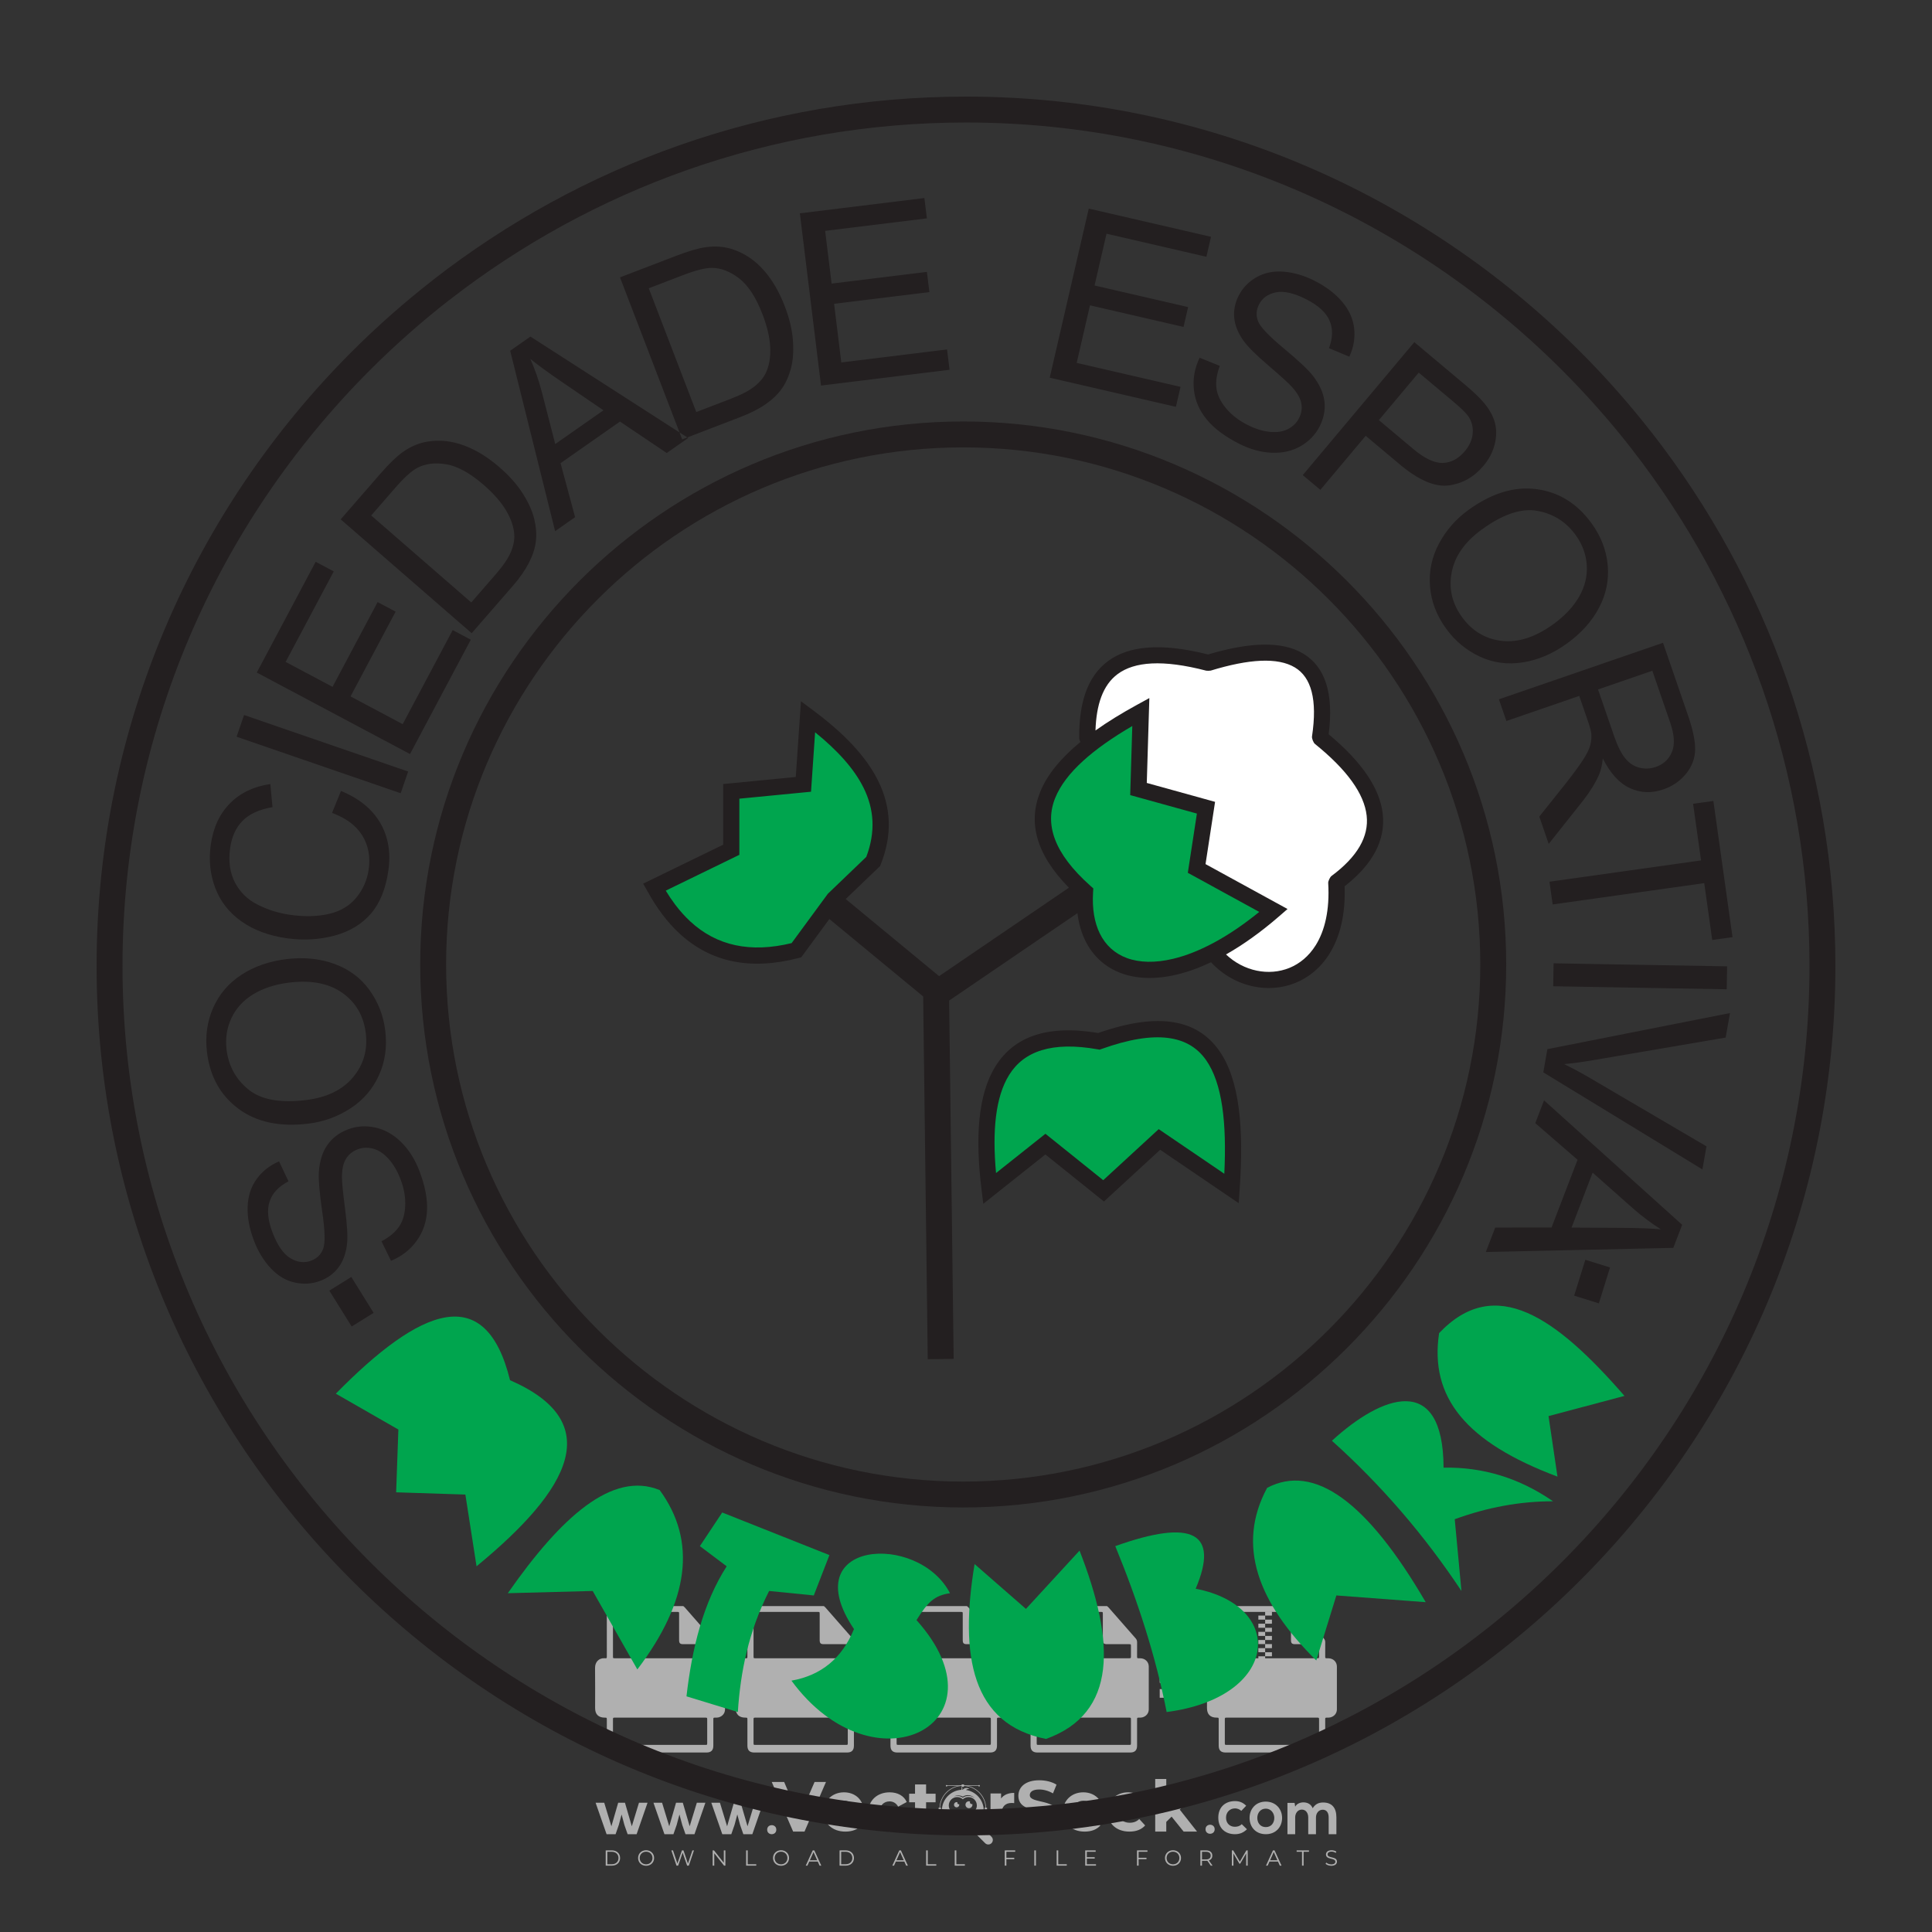
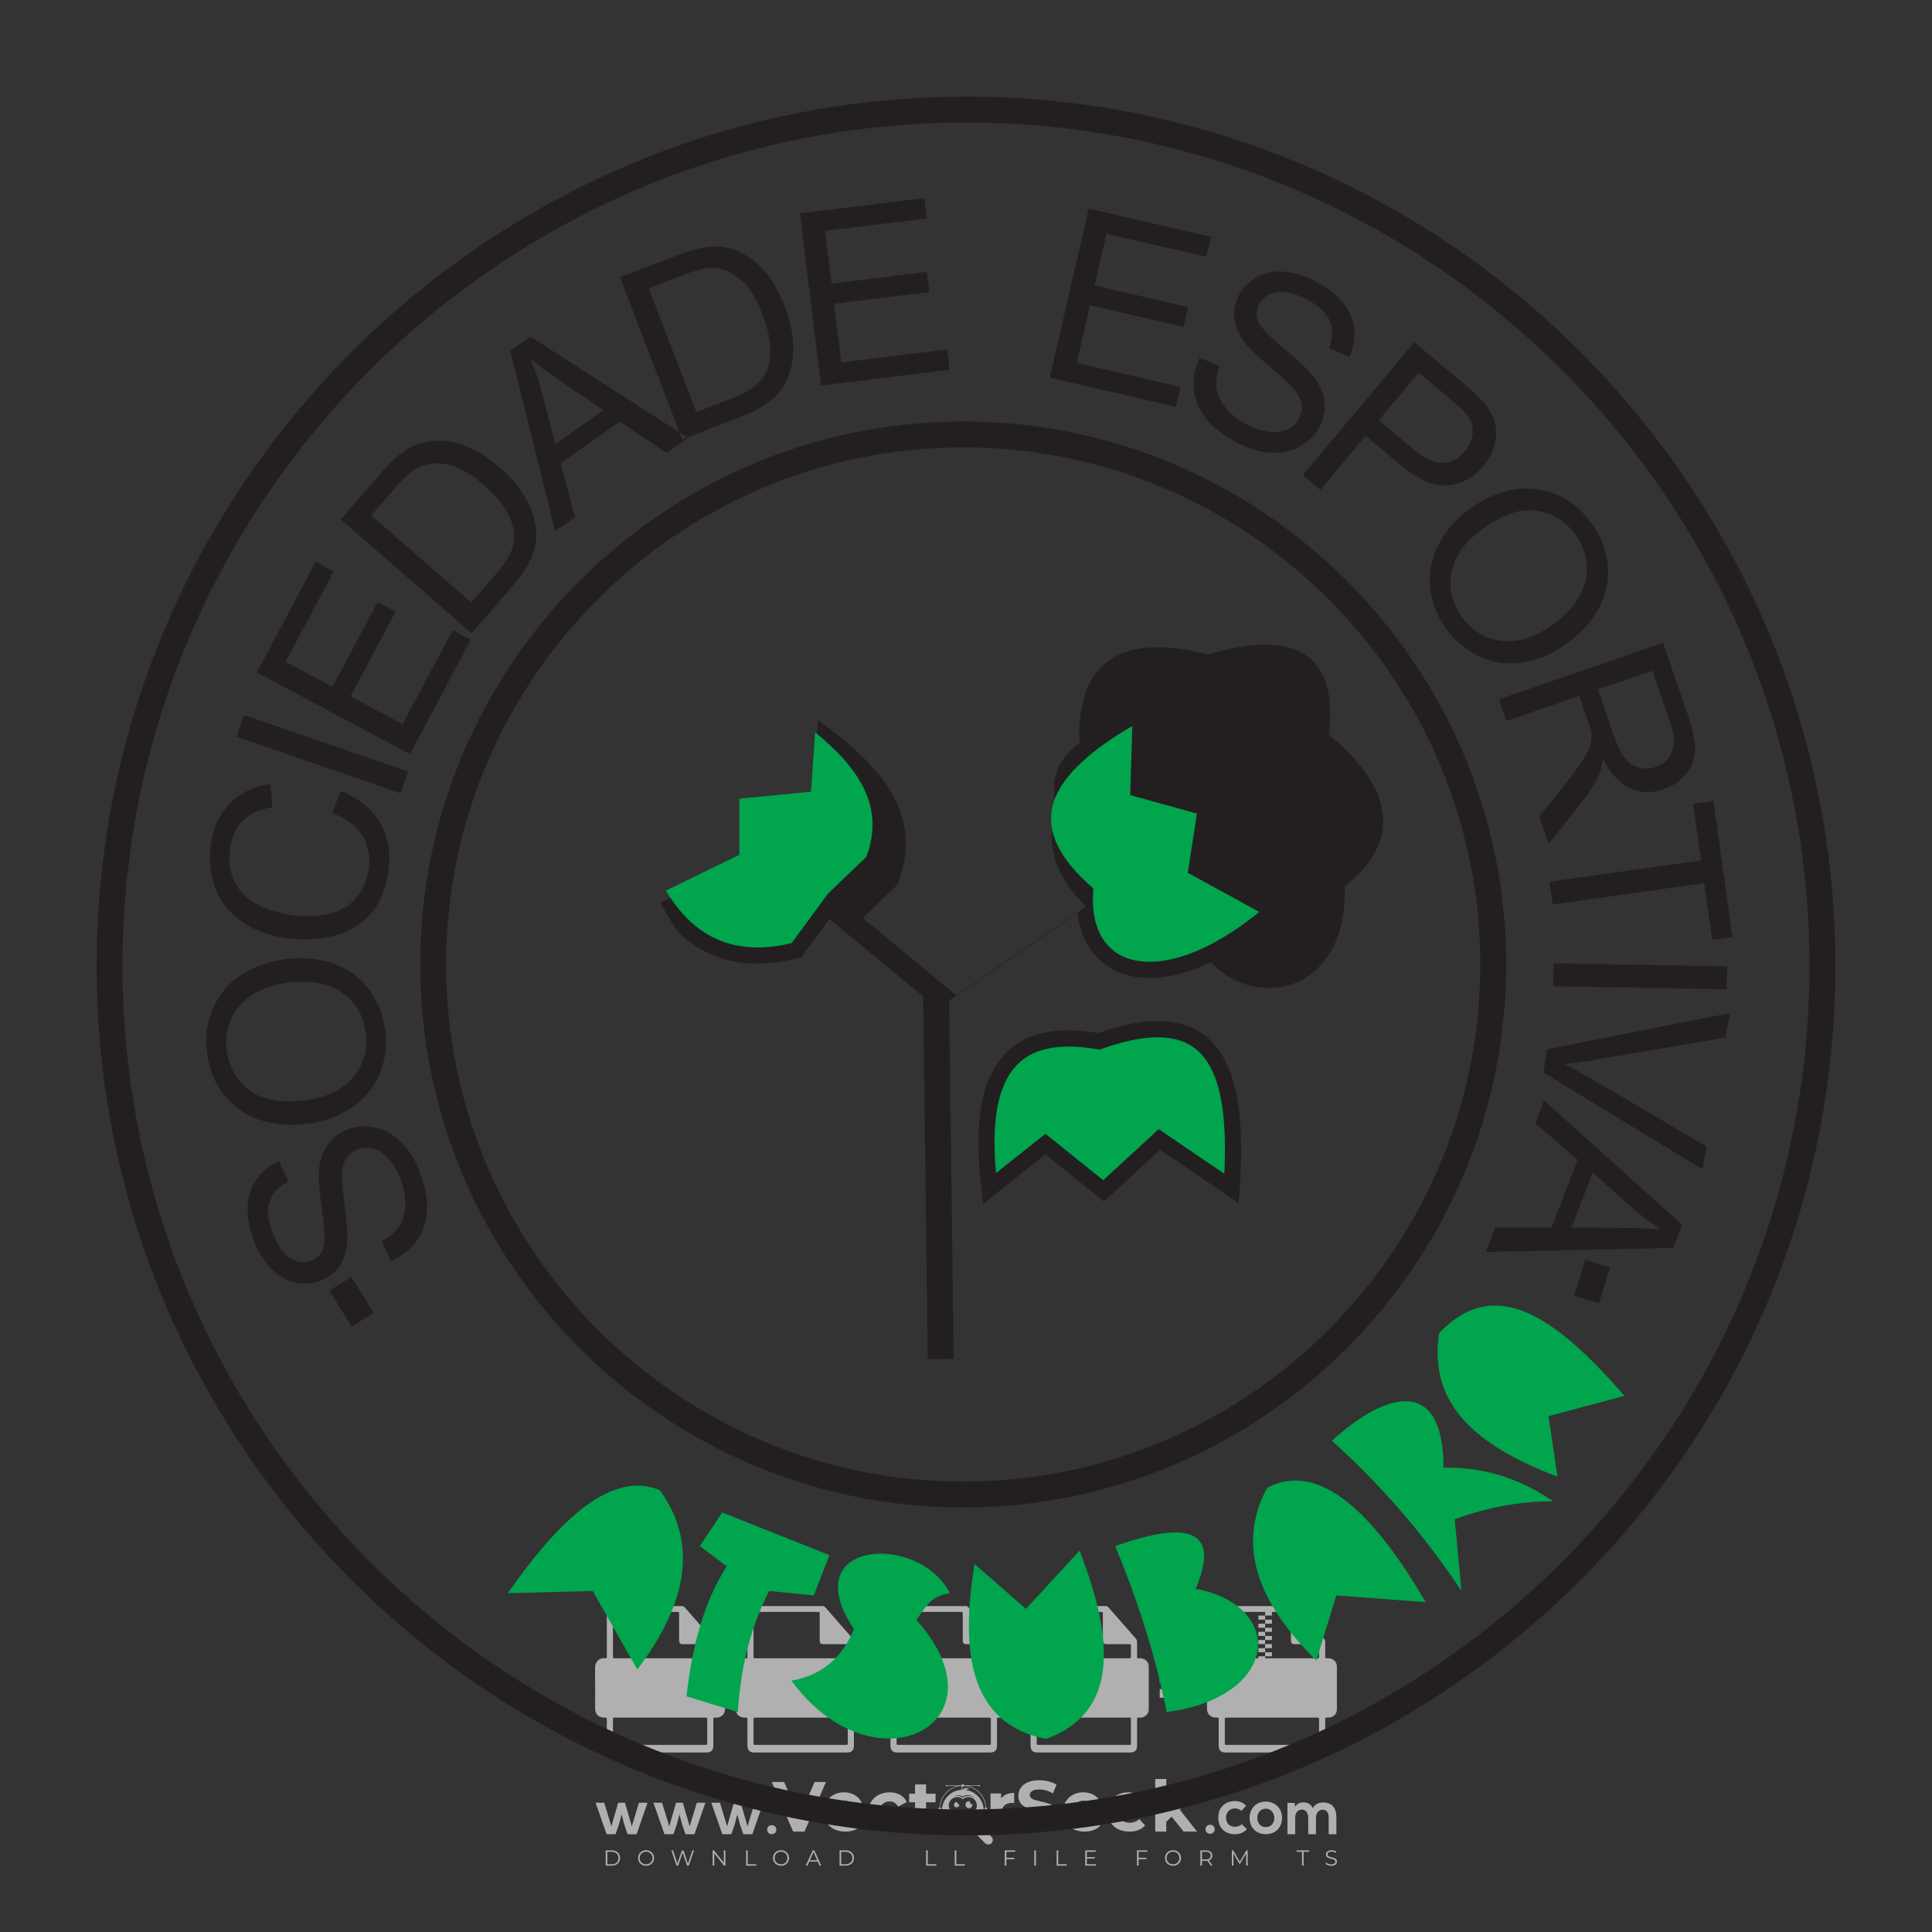
<svg xmlns="http://www.w3.org/2000/svg" version="1.1" id="Layer_1" x="0px" y="0px" viewBox="0 0 500 500" style="enable-background:new 0 0 500 500;" xml:space="preserve">
  <rect x="0" y="0" width="500" height="500" fill="#333333" stroke="none" />
  <g id="watermark_1_">
    <g>
      <g id="watermark" style="opacity:0.61;">
        <g>
          <g>
            <g>
              <g>
                <polygon style="fill:#FFFFFF;" points="213.765,461.172 208.204,474.017 205.268,474.017 199.726,461.172 202.938,461.172          206.846,470.347 210.81,461.172        " />
              </g>
              <g>
                <path style="fill:#FFFFFF;" d="M223.507,469.741h-7.469c0.275,1.23,1.321,1.982,2.826,1.982c1.046,0,1.798-0.312,2.477-0.954         l1.523,1.651c-0.917,1.046-2.294,1.597-4.074,1.597c-3.413,0-5.634-2.147-5.634-5.083c0-2.954,2.257-5.083,5.267-5.083         c2.899,0,5.138,1.945,5.138,5.12C223.562,469.191,223.526,469.503,223.507,469.741 M216.002,468.071h4.863         c-0.202-1.248-1.138-2.055-2.422-2.055C217.139,466.016,216.204,466.805,216.002,468.071" />
              </g>
              <g>
                <path style="fill:#FFFFFF;" d="M224.735,468.934c0-2.973,2.294-5.083,5.505-5.083c2.074,0,3.707,0.899,4.423,2.514         l-2.22,1.193c-0.532-0.936-1.321-1.358-2.221-1.358c-1.45,0-2.587,1.009-2.587,2.734c0,1.725,1.138,2.734,2.587,2.734         c0.899,0,1.688-0.404,2.221-1.358l2.22,1.211c-0.716,1.578-2.349,2.495-4.423,2.495         C227.029,474.017,224.735,471.907,224.735,468.934" />
              </g>
              <g>
                <path style="fill:#FFFFFF;" d="M242.828,473.393c-0.587,0.422-1.45,0.624-2.331,0.624c-2.33,0-3.688-1.193-3.688-3.542         v-4.055h-1.523v-2.202h1.523v-2.404h2.863v2.404h2.459v2.202h-2.459v4.019c0,0.844,0.458,1.303,1.229,1.303         c0.422,0,0.844-0.128,1.156-0.367L242.828,473.393z" />
              </g>
            </g>
            <g>
              <path style="fill:#FFFFFF;" d="M262.474,463.997v2.643c-0.238-0.018-0.422-0.037-0.642-0.037        c-1.578,0-2.624,0.862-2.624,2.753v4.661h-2.863v-9.873h2.734v1.303C259.776,464.493,260.951,463.997,262.474,463.997" />
            </g>
            <g>
              <path style="fill:#FFFFFF;" d="M263.299,472.53l1.009-2.239c1.083,0.789,2.697,1.339,4.239,1.339        c1.762,0,2.477-0.587,2.477-1.376c0-2.404-7.469-0.752-7.469-5.524c0-2.184,1.762-4,5.413-4c1.615,0,3.267,0.385,4.459,1.138        l-0.918,2.257c-1.193-0.679-2.422-1.009-3.56-1.009c-1.761,0-2.44,0.66-2.44,1.468c0,2.367,7.468,0.734,7.468,5.45        c0,2.147-1.78,3.982-5.45,3.982C266.492,474.017,264.437,473.411,263.299,472.53" />
            </g>
            <g>
              <path style="fill:#FFFFFF;" d="M285.428,469.741h-7.469c0.275,1.23,1.321,1.982,2.826,1.982c1.046,0,1.798-0.312,2.477-0.954        l1.523,1.651c-0.918,1.046-2.294,1.597-4.074,1.597c-3.413,0-5.634-2.147-5.634-5.083c0-2.954,2.257-5.083,5.267-5.083        c2.9,0,5.138,1.945,5.138,5.12C285.484,469.191,285.447,469.503,285.428,469.741 M277.923,468.071h4.863        c-0.202-1.248-1.138-2.055-2.422-2.055C279.061,466.016,278.125,466.805,277.923,468.071" />
            </g>
            <g>
              <path style="fill:#FFFFFF;" d="M297.007,469.741h-7.469c0.275,1.23,1.321,1.982,2.826,1.982c1.046,0,1.798-0.312,2.477-0.954        l1.523,1.651c-0.918,1.046-2.294,1.597-4.074,1.597c-3.413,0-5.634-2.147-5.634-5.083c0-2.954,2.257-5.083,5.267-5.083        c2.899,0,5.138,1.945,5.138,5.12C297.062,469.191,297.025,469.503,297.007,469.741 M289.501,468.071h4.863        c-0.202-1.248-1.138-2.055-2.422-2.055C290.639,466.016,289.703,466.805,289.501,468.071" />
            </g>
            <g>
              <polygon style="fill:#FFFFFF;" points="303.208,470.145 301.831,471.503 301.831,474.017 298.969,474.017 298.969,460.401         301.831,460.401 301.831,468.108 306.016,464.144 309.429,464.144 305.318,468.328 309.796,474.017 306.327,474.017       " />
            </g>
            <g>
              <path style="fill:#FFFFFF;" d="M256.601,475.359L256.601,475.359l-2.86-2.86c-0.435,0.508-0.953,0.943-1.534,1.284        c-0.092,0.069-0.186,0.136-0.283,0.199l3.027,3.027c0.456,0.456,1.195,0.456,1.65,0        C257.057,476.554,257.057,475.815,256.601,475.359" />
            </g>
            <g>
              <path style="fill:#FFFFFF;" d="M249.984,463.244c0.221-0.173,0.495-0.281,0.797-0.281c0.042,0,0.083,0.002,0.124,0.006        c-0.214-0.156-0.478-0.249-0.764-0.249c-0.395,0-0.744,0.18-0.981,0.458c-0.051,0-0.1,0.006-0.151,0.008        c0.039-0.077,0.064-0.162,0.064-0.255c0-0.234-0.143-0.434-0.346-0.519c0.087,0.126,0.138,0.279,0.138,0.445        c0,0.122-0.031,0.237-0.081,0.341c-2.811,0.201-5.03,2.539-5.03,5.4c0,2.993,2.426,5.42,5.42,5.42        c2.993,0,5.42-2.426,5.42-5.42C254.595,465.879,252.593,463.635,249.984,463.244 M247.983,464.656        c0.435,0,0.844,0.112,1.199,0.309c0.374-0.245,0.82-0.387,1.299-0.387c0.711,0,1.348,0.312,1.784,0.806        c-0.435-0.379-1.004-0.61-1.627-0.61c-0.449,0-0.87,0.12-1.234,0.329c-0.079,0.046-0.156,0.096-0.229,0.15        c-0.065-0.048-0.133-0.093-0.204-0.134c-0.369-0.219-0.8-0.344-1.26-0.344c-0.3,0-0.588,0.054-0.854,0.152        C247.196,464.754,247.578,464.656,247.983,464.656 M251.772,469.098c0.115,0.305,0.181,0.634,0.181,0.979        c0,1.534-1.244,2.777-2.778,2.777c-1.534,0-2.777-1.243-2.777-2.777c0-0.345,0.066-0.674,0.181-0.979        c-0.62-0.382-1.035-1.064-1.035-1.846c0-1.197,0.971-2.168,2.168-2.168c0.565,0,1.078,0.218,1.463,0.572        c0.386-0.354,0.899-0.572,1.464-0.572c1.197,0,2.168,0.971,2.168,2.168C252.807,468.034,252.392,468.716,251.772,469.098" />
            </g>
            <g>
              <path style="fill:#FFFFFF;" d="M251.666,467.061c0,0.497-0.404,0.901-0.901,0.901c-0.497,0-0.901-0.404-0.901-0.901        s0.404-0.901,0.901-0.901c0.101,0,0.197,0.017,0.287,0.047c-0.03,0.062-0.045,0.132-0.045,0.204        c0,0.273,0.221,0.494,0.494,0.494c0.05,0,0.099-0.008,0.146-0.022C251.66,466.941,251.666,467,251.666,467.061" />
            </g>
            <g>
              <path style="fill:#FFFFFF;" d="M248.255,467.061c0,0.376-0.305,0.681-0.681,0.681c-0.376,0-0.681-0.305-0.681-0.681        s0.305-0.681,0.681-0.681c0.076,0,0.149,0.013,0.217,0.035c-0.023,0.047-0.034,0.1-0.034,0.155        c0,0.206,0.167,0.374,0.374,0.374c0.038,0,0.075-0.006,0.11-0.017C248.25,466.97,248.255,467.015,248.255,467.061" />
            </g>
            <g>
              <g>
                <g>
                  <rect x="242.908" y="467.83" style="fill:#FFFFFF;" width="0.616" height="0.616" />
                </g>
                <g>
                  <rect x="254.827" y="467.83" style="fill:#FFFFFF;" width="0.616" height="0.616" />
                </g>
                <g>
                  <path style="fill:#FFFFFF;" d="M255.205,468.082h-0.14c0-3.248-2.642-5.89-5.89-5.89c-3.248,0-5.89,2.642-5.89,5.89h-0.14          c0-1.611,0.627-3.125,1.766-4.264c1.139-1.139,2.653-1.766,4.264-1.766c1.611,0,3.125,0.627,4.264,1.766          C254.578,464.957,255.205,466.471,255.205,468.082" />
                </g>
              </g>
              <g>
                <rect x="248.868" y="461.814" style="fill:#FFFFFF;" width="0.616" height="0.616" />
              </g>
              <g>
                <rect x="244.95" y="462.052" style="fill:#FFFFFF;" width="8.45" height="0.14" />
              </g>
              <g>
                <path style="fill:#FFFFFF;" d="M245.174,462.15c0,0.108-0.088,0.196-0.196,0.196c-0.108,0-0.196-0.088-0.196-0.196         c0-0.108,0.088-0.196,0.196-0.196C245.086,461.954,245.174,462.042,245.174,462.15" />
              </g>
              <g>
                <path style="fill:#FFFFFF;" d="M253.596,462.15c0,0.108-0.088,0.196-0.196,0.196c-0.108,0-0.196-0.088-0.196-0.196         c0-0.108,0.088-0.196,0.196-0.196C253.509,461.954,253.596,462.042,253.596,462.15" />
              </g>
            </g>
          </g>
          <g>
            <path style="fill:#FFFFFF;" d="M314.356,473.409c0,1.559-2.364,1.559-2.364,0C311.993,471.851,314.356,471.851,314.356,473.409       z" />
          </g>
          <g>
            <g>
              <g>
                <path style="fill:#FFFFFF;" d="M161.739,466.549l1.772,6.088l1.855-6.088h2.215l-2.823,8.14h-2.33l-0.837-2.396l-0.722-2.708         l-0.722,2.708l-0.837,2.396h-2.33l-2.839-8.14h2.231l1.855,6.088l1.756-6.088H161.739z" />
              </g>
              <g>
                <path style="fill:#FFFFFF;" d="M176.713,466.549l1.772,6.088l1.855-6.088h2.215l-2.823,8.14h-2.33l-0.837-2.396l-0.722-2.708         l-0.722,2.708l-0.837,2.396h-2.33l-2.839-8.14h2.231l1.855,6.088l1.756-6.088H176.713z" />
              </g>
              <g>
                <path style="fill:#FFFFFF;" d="M191.687,466.549l1.772,6.088l1.855-6.088h2.215l-2.823,8.14h-2.33l-0.837-2.396l-0.722-2.708         l-0.722,2.708l-0.837,2.396h-2.33l-2.839-8.14h2.231l1.855,6.088l1.756-6.088H191.687z" />
              </g>
            </g>
            <g>
              <path style="fill:#FFFFFF;" d="M200.908,473.52c0,1.559-2.364,1.559-2.364,0C198.545,471.962,200.908,471.962,200.908,473.52z        " />
            </g>
            <g>
              <path style="fill:#FFFFFF;" d="M322.71,473.409c-0.935,0.919-1.919,1.28-3.117,1.28c-2.346,0-4.3-1.411-4.3-4.282        s1.953-4.284,4.3-4.284c1.149,0,2.035,0.329,2.921,1.199l-1.264,1.329c-0.476-0.428-1.066-0.64-1.623-0.64        c-1.346,0-2.33,0.985-2.33,2.396c0,1.542,1.05,2.362,2.297,2.362c0.64,0,1.28-0.18,1.772-0.672L322.71,473.409z" />
            </g>
            <g>
              <path style="fill:#FFFFFF;" d="M331.805,470.472c0,2.33-1.591,4.217-4.217,4.217c-2.626,0-4.201-1.887-4.201-4.217        c0-2.314,1.609-4.217,4.185-4.217C330.149,466.255,331.805,468.158,331.805,470.472z M325.389,470.472        c0,1.231,0.739,2.38,2.199,2.38c1.46,0,2.199-1.149,2.199-2.38c0-1.215-0.854-2.396-2.199-2.396        C326.144,468.077,325.389,469.258,325.389,470.472z" />
            </g>
            <g>
              <path style="fill:#FFFFFF;" d="M338.572,474.689v-4.332c0-1.068-0.559-2.035-1.658-2.035c-1.082,0-1.722,0.967-1.722,2.035        v4.332h-2.003v-8.107h1.855l0.148,0.985c0.426-0.82,1.362-1.116,2.133-1.116c0.969,0,1.937,0.394,2.396,1.51        c0.723-1.149,1.658-1.478,2.708-1.478c2.297,0,3.43,1.412,3.43,3.84v4.365h-2.003v-4.365c0-1.066-0.442-1.97-1.526-1.97        c-1.082,0-1.756,0.935-1.756,2.003v4.332H338.572z" />
            </g>
          </g>
        </g>
      </g>
      <g style="opacity:0.61;">
        <g>
          <g>
            <path style="fill:#FFFFFF;" d="M345.988,431.299c-0.006-1.224-0.959-2.121-2.189-2.14c-0.924-0.014-0.832,0.12-0.834-0.867       c-0.003-1.097-0.007-2.194,0.003-3.292c0.003-0.379-0.112-0.691-0.362-0.976c-2.342-2.668-4.678-5.342-7.019-8.011       c-0.12-0.137-0.275-0.244-0.414-0.366c-6.214,0-12.427,0-18.641,0c-0.794,0.293-1.14,0.868-1.138,1.709       c0.01,3.748,0.004,7.496,0.004,11.243c0,0.556-0.003,0.589-0.55,0.551c-1.497-0.102-2.516,0.986-2.497,2.492       c0.044,3.476,0.013,6.953,0.014,10.429c0.001,1.58,0.867,2.443,2.45,2.449c0.582,0.002,0.582,0.002,0.582,0.6       c0,2.219-0.001,4.438,0.001,6.657c0.001,1.192,0.58,1.771,1.768,1.771c8.013,0.001,16.027,0.001,24.04,0       c1.168,0,1.755-0.583,1.757-1.745c0.002-2.256,0-4.512,0.001-6.768c0-0.512,0.002-0.511,0.52-0.515       c0.271-0.002,0.541,0.008,0.809-0.058c0.996-0.246,1.69-1.044,1.694-2.069C346.003,438.696,346.005,434.997,345.988,431.299z        M317.537,417.162c5.337,0,10.674,0,16.01,0c0.548,0,0.554,0.007,0.554,0.561c0.001,2.243-0.001,4.486,0.001,6.73       c0.001,0.811,0.249,1.059,1.06,1.059c1.91,0.001,3.821,0,5.731,0.001c0.458,0,0.479,0.021,0.481,0.483       c0.003,0.887,0.002,1.775,0,2.662c-0.001,0.477-0.024,0.498-0.504,0.499c-3.895,0.001-7.79,0-11.684,0       c-3.882,0-7.765,0-11.647,0c-0.55,0-0.552-0.001-0.552-0.561c-0.001-3.624-0.001-7.247,0-10.871       C316.987,417.166,316.991,417.162,317.537,417.162z M340.822,451.579c-3.883,0.001-7.766,0-11.65,0c-3.871,0-7.742,0-11.613,0       c-0.572,0-0.574-0.002-0.574-0.579c-0.001-1.997-0.001-3.994,0.001-5.991c0-0.464,0.023-0.486,0.478-0.487       c7.803-0.001,15.607-0.001,23.41,0c0.478,0,0.499,0.02,0.499,0.503c0.002,1.997,0.001,3.994,0,5.991       C341.375,451.574,341.37,451.579,340.822,451.579z" />
          </g>
          <g>
            <g>
              <rect x="327.418" y="417.053" style="fill:#FFFFFF;" width="1.757" height="1.054" />
            </g>
            <g>
              <rect x="325.662" y="418.107" style="fill:#FFFFFF;" width="1.757" height="1.054" />
            </g>
            <g>
              <rect x="327.418" y="419.161" style="fill:#FFFFFF;" width="1.757" height="1.054" />
            </g>
            <g>
              <rect x="325.662" y="420.215" style="fill:#FFFFFF;" width="1.757" height="1.054" />
            </g>
            <g>
              <rect x="327.418" y="421.269" style="fill:#FFFFFF;" width="1.757" height="1.054" />
            </g>
            <g>
              <rect x="325.662" y="422.323" style="fill:#FFFFFF;" width="1.757" height="1.054" />
            </g>
            <g>
              <rect x="327.418" y="423.378" style="fill:#FFFFFF;" width="1.757" height="1.054" />
            </g>
            <g>
              <rect x="325.662" y="424.432" style="fill:#FFFFFF;" width="1.757" height="1.054" />
            </g>
            <g>
              <rect x="327.418" y="425.486" style="fill:#FFFFFF;" width="1.757" height="1.054" />
            </g>
            <g>
              <rect x="325.662" y="426.54" style="fill:#FFFFFF;" width="1.757" height="1.054" />
            </g>
            <g>
              <rect x="327.418" y="427.594" style="fill:#FFFFFF;" width="1.757" height="1.054" />
            </g>
            <g>
              <rect x="325.662" y="428.648" style="fill:#FFFFFF;" width="1.757" height="1.054" />
            </g>
          </g>
        </g>
        <g>
          <path style="fill:#FFFFFF;" d="M187.637,431.299c-0.006-1.224-0.959-2.121-2.189-2.14c-0.924-0.014-0.832,0.12-0.834-0.867      c-0.003-1.097-0.007-2.194,0.003-3.292c0.003-0.379-0.112-0.691-0.362-0.976c-2.342-2.668-4.678-5.342-7.019-8.011      c-0.12-0.137-0.275-0.244-0.414-0.366c-6.214,0-12.427,0-18.641,0c-0.794,0.293-1.14,0.868-1.138,1.709      c0.01,3.748,0.004,7.496,0.004,11.243c0,0.556-0.003,0.589-0.55,0.551c-1.497-0.102-2.516,0.986-2.497,2.492      c0.044,3.476,0.013,6.953,0.014,10.429c0.001,1.58,0.867,2.443,2.45,2.449c0.582,0.002,0.582,0.002,0.582,0.6      c0,2.219-0.001,4.438,0.001,6.657c0.001,1.192,0.58,1.771,1.768,1.771c8.013,0.001,16.027,0.001,24.04,0      c1.168,0,1.755-0.583,1.757-1.745c0.002-2.256,0-4.512,0.001-6.768c0-0.512,0.002-0.511,0.52-0.515      c0.271-0.002,0.541,0.008,0.809-0.058c0.996-0.246,1.69-1.044,1.694-2.069C187.652,438.696,187.655,434.997,187.637,431.299z       M159.187,417.162c5.337,0,10.674,0,16.01,0c0.548,0,0.554,0.007,0.554,0.561c0.001,2.243-0.001,4.486,0.001,6.73      c0.001,0.811,0.249,1.059,1.06,1.059c1.91,0.001,3.821,0,5.731,0.001c0.458,0,0.479,0.021,0.481,0.483      c0.003,0.887,0.002,1.775,0,2.662c-0.001,0.477-0.024,0.498-0.504,0.499c-3.895,0.001-7.79,0-11.684,0      c-3.882,0-7.765,0-11.647,0c-0.55,0-0.552-0.001-0.552-0.561c-0.001-3.624-0.001-7.247,0-10.871      C158.636,417.166,158.64,417.162,159.187,417.162z M182.472,451.579c-3.883,0.001-7.766,0-11.65,0c-3.871,0-7.742,0-11.613,0      c-0.572,0-0.574-0.002-0.574-0.579c-0.001-1.997-0.001-3.994,0.001-5.991c0-0.464,0.023-0.486,0.478-0.487      c7.803-0.001,15.607-0.001,23.41,0c0.478,0,0.499,0.02,0.499,0.503c0.002,1.997,0.001,3.994,0,5.991      C183.024,451.574,183.019,451.579,182.472,451.579z" />
        </g>
        <g>
-           <path style="fill:#FFFFFF;" d="M159.779,440.669v-7.897h2.779c0.375,0,0.726,0.061,1.053,0.182      c0.327,0.121,0.612,0.292,0.855,0.513c0.242,0.221,0.434,0.483,0.573,0.789c0.14,0.305,0.21,0.642,0.21,1.009      c0,0.375-0.07,0.715-0.21,1.02c-0.14,0.305-0.331,0.568-0.573,0.789c-0.243,0.221-0.528,0.392-0.855,0.513      c-0.327,0.121-0.678,0.182-1.053,0.182h-1.29v2.901H159.779z M162.58,436.356c0.39,0,0.684-0.111,0.882-0.331      c0.199-0.22,0.298-0.474,0.298-0.761c0-0.14-0.024-0.276-0.072-0.408c-0.048-0.132-0.121-0.248-0.221-0.347      c-0.099-0.099-0.223-0.178-0.37-0.237c-0.147-0.059-0.32-0.089-0.518-0.089h-1.312v2.173H162.58z" />
          <path style="fill:#FFFFFF;" d="M166.308,432.771h1.731l3.177,5.294h0.088l-0.088-1.522v-3.772h1.478v7.897h-1.566l-3.353-5.592      h-0.088l0.088,1.522v4.07h-1.467V432.771z" />
          <path style="fill:#FFFFFF;" d="M177.922,436.334h3.872c0.022,0.089,0.04,0.195,0.055,0.32c0.014,0.125,0.022,0.25,0.022,0.375      c0,0.507-0.077,0.985-0.231,1.434c-0.154,0.449-0.397,0.849-0.728,1.202c-0.353,0.375-0.776,0.666-1.268,0.871      c-0.493,0.206-1.055,0.309-1.688,0.309c-0.574,0-1.114-0.103-1.622-0.309c-0.507-0.206-0.948-0.492-1.323-0.86      c-0.375-0.367-0.673-0.803-0.894-1.307c-0.221-0.504-0.331-1.053-0.331-1.649c0-0.595,0.11-1.145,0.331-1.649      c0.221-0.504,0.518-0.939,0.894-1.307c0.375-0.367,0.816-0.654,1.323-0.86c0.507-0.206,1.048-0.309,1.622-0.309      c0.64,0,1.211,0.11,1.715,0.331c0.504,0.221,0.935,0.526,1.296,0.915l-1.025,1.004c-0.258-0.272-0.544-0.48-0.861-0.623      c-0.316-0.143-0.695-0.215-1.136-0.215c-0.361,0-0.703,0.065-1.026,0.193c-0.324,0.129-0.607,0.311-0.85,0.546      c-0.242,0.235-0.436,0.52-0.579,0.855c-0.143,0.335-0.215,0.708-0.215,1.119c0,0.412,0.072,0.785,0.215,1.12      c0.143,0.335,0.338,0.62,0.584,0.855c0.246,0.235,0.531,0.418,0.855,0.546c0.323,0.129,0.669,0.193,1.037,0.193      c0.419,0,0.773-0.061,1.064-0.182c0.29-0.121,0.538-0.278,0.744-0.469c0.148-0.132,0.275-0.3,0.381-0.502      c0.106-0.202,0.189-0.428,0.248-0.678h-2.482V436.334z" />
        </g>
        <g>
          <path style="fill:#FFFFFF;" d="M224.019,431.299c-0.006-1.224-0.959-2.121-2.189-2.14c-0.924-0.014-0.832,0.12-0.834-0.867      c-0.003-1.097-0.007-2.194,0.003-3.292c0.003-0.379-0.112-0.691-0.362-0.976c-2.342-2.668-4.678-5.342-7.019-8.011      c-0.12-0.137-0.275-0.244-0.414-0.366c-6.214,0-12.427,0-18.641,0c-0.794,0.293-1.14,0.868-1.138,1.709      c0.01,3.748,0.004,7.496,0.004,11.243c0,0.556-0.003,0.589-0.55,0.551c-1.497-0.102-2.516,0.986-2.497,2.492      c0.044,3.476,0.013,6.953,0.014,10.429c0.001,1.58,0.867,2.443,2.45,2.449c0.582,0.002,0.582,0.002,0.582,0.6      c0,2.219-0.001,4.438,0.001,6.657c0.001,1.192,0.58,1.771,1.768,1.771c8.013,0.001,16.027,0.001,24.04,0      c1.168,0,1.755-0.583,1.757-1.745c0.002-2.256,0-4.512,0.001-6.768c0-0.512,0.002-0.511,0.52-0.515      c0.271-0.002,0.541,0.008,0.809-0.058c0.997-0.246,1.69-1.044,1.694-2.069C224.034,438.696,224.036,434.997,224.019,431.299z       M195.568,417.162c5.337,0,10.674,0,16.01,0c0.548,0,0.554,0.007,0.554,0.561c0.001,2.243-0.001,4.486,0.001,6.73      c0.001,0.811,0.249,1.059,1.06,1.059c1.91,0.001,3.821,0,5.731,0.001c0.458,0,0.479,0.021,0.481,0.483      c0.003,0.887,0.002,1.775,0,2.662c-0.001,0.477-0.024,0.498-0.504,0.499c-3.895,0.001-7.79,0-11.684,0      c-3.882,0-7.765,0-11.647,0c-0.55,0-0.552-0.001-0.552-0.561c-0.001-3.624-0.001-7.247,0-10.871      C195.018,417.166,195.022,417.162,195.568,417.162z M218.854,451.579c-3.883,0.001-7.766,0-11.65,0c-3.871,0-7.742,0-11.613,0      c-0.572,0-0.574-0.002-0.574-0.579c-0.001-1.997-0.001-3.994,0.001-5.991c0-0.464,0.023-0.486,0.478-0.487      c7.803-0.001,15.607-0.001,23.41,0c0.478,0,0.499,0.02,0.499,0.503c0.002,1.997,0.001,3.994,0,5.991      C219.406,451.574,219.401,451.579,218.854,451.579z" />
        </g>
        <g>
          <path style="fill:#FFFFFF;" d="M205.111,432.771h1.699l2.967,7.897h-1.644l-0.651-1.886h-3.044l-0.651,1.886h-1.643      L205.111,432.771z M206.997,437.415l-0.706-1.974l-0.287-0.96h-0.088l-0.287,0.96l-0.706,1.974H206.997z" />
          <path style="fill:#FFFFFF;" d="M211.331,434.536c-0.125,0-0.245-0.024-0.359-0.072c-0.114-0.048-0.213-0.114-0.298-0.199      c-0.084-0.084-0.151-0.182-0.198-0.292c-0.048-0.11-0.072-0.232-0.072-0.364s0.024-0.254,0.072-0.364      c0.048-0.11,0.114-0.208,0.198-0.292c0.084-0.084,0.184-0.151,0.298-0.198c0.114-0.048,0.233-0.072,0.359-0.072      c0.257,0,0.478,0.09,0.662,0.27c0.184,0.181,0.276,0.399,0.276,0.656s-0.092,0.476-0.276,0.656      C211.809,434.446,211.589,434.536,211.331,434.536z M210.615,440.669v-5.404h1.445v5.404H210.615z" />
        </g>
        <g>
          <path style="fill:#FFFFFF;" d="M261.044,431.299c-0.006-1.224-0.959-2.121-2.189-2.14c-0.924-0.014-0.832,0.12-0.834-0.867      c-0.003-1.097-0.007-2.194,0.003-3.292c0.003-0.379-0.112-0.691-0.362-0.976c-2.342-2.668-4.678-5.342-7.019-8.011      c-0.12-0.137-0.275-0.244-0.414-0.366c-6.214,0-12.427,0-18.641,0c-0.794,0.293-1.14,0.868-1.138,1.709      c0.01,3.748,0.004,7.496,0.004,11.243c0,0.556-0.003,0.589-0.55,0.551c-1.497-0.102-2.516,0.986-2.497,2.492      c0.044,3.476,0.013,6.953,0.014,10.429c0.001,1.58,0.867,2.443,2.45,2.449c0.582,0.002,0.582,0.002,0.582,0.6      c0,2.219-0.001,4.438,0.001,6.657c0.001,1.192,0.58,1.771,1.768,1.771c8.013,0.001,16.027,0.001,24.04,0      c1.168,0,1.755-0.583,1.757-1.745c0.002-2.256,0-4.512,0.001-6.768c0-0.512,0.002-0.511,0.52-0.515      c0.271-0.002,0.541,0.008,0.809-0.058c0.996-0.246,1.69-1.044,1.694-2.069C261.059,438.696,261.061,434.997,261.044,431.299z       M232.593,417.162c5.337,0,10.674,0,16.01,0c0.548,0,0.554,0.007,0.554,0.561c0.001,2.243-0.001,4.486,0.001,6.73      c0.001,0.811,0.249,1.059,1.06,1.059c1.91,0.001,3.821,0,5.731,0.001c0.458,0,0.479,0.021,0.481,0.483      c0.003,0.887,0.002,1.775,0,2.662c-0.001,0.477-0.024,0.498-0.504,0.499c-3.895,0.001-7.79,0-11.684,0      c-3.882,0-7.765,0-11.647,0c-0.55,0-0.552-0.001-0.552-0.561c-0.001-3.624-0.001-7.247,0-10.871      C232.042,417.166,232.047,417.162,232.593,417.162z M255.878,451.579c-3.883,0.001-7.766,0-11.65,0c-3.871,0-7.742,0-11.613,0      c-0.572,0-0.574-0.002-0.574-0.579c-0.001-1.997-0.001-3.994,0.001-5.991c0-0.464,0.023-0.486,0.478-0.487      c7.803-0.001,15.607-0.001,23.41,0c0.478,0,0.499,0.02,0.499,0.503c0.002,1.997,0.001,3.994,0,5.991      C256.431,451.574,256.426,451.579,255.878,451.579z" />
        </g>
        <g>
          <path style="fill:#FFFFFF;" d="M236.361,440.845c-0.338,0-0.662-0.048-0.971-0.143c-0.309-0.095-0.592-0.239-0.849-0.43      c-0.257-0.191-0.481-0.425-0.673-0.7c-0.191-0.276-0.342-0.597-0.452-0.965l1.401-0.551c0.103,0.397,0.283,0.726,0.54,0.987      c0.257,0.261,0.596,0.392,1.015,0.392c0.154,0,0.303-0.02,0.447-0.061c0.143-0.04,0.272-0.099,0.386-0.176      s0.204-0.175,0.27-0.292c0.066-0.118,0.099-0.254,0.099-0.408c0-0.147-0.026-0.279-0.077-0.397      c-0.051-0.117-0.138-0.227-0.259-0.331c-0.121-0.103-0.28-0.202-0.475-0.298c-0.195-0.095-0.435-0.195-0.722-0.298l-0.485-0.176      c-0.213-0.073-0.429-0.173-0.645-0.298c-0.217-0.125-0.413-0.276-0.59-0.452c-0.177-0.176-0.322-0.384-0.436-0.623      c-0.114-0.239-0.171-0.509-0.171-0.81c0-0.309,0.06-0.597,0.182-0.866c0.121-0.268,0.294-0.503,0.518-0.706      c0.224-0.202,0.492-0.36,0.805-0.474s0.66-0.171,1.042-0.171c0.397,0,0.74,0.053,1.031,0.16      c0.291,0.107,0.537,0.243,0.739,0.408c0.202,0.165,0.366,0.348,0.491,0.546c0.125,0.199,0.217,0.386,0.276,0.563l-1.312,0.551      c-0.074-0.221-0.208-0.419-0.402-0.596c-0.195-0.176-0.462-0.265-0.8-0.265c-0.324,0-0.592,0.075-0.805,0.226      c-0.213,0.151-0.32,0.348-0.32,0.59c0,0.235,0.103,0.436,0.309,0.601c0.206,0.165,0.533,0.325,0.982,0.48l0.497,0.165      c0.316,0.111,0.605,0.237,0.866,0.381c0.261,0.143,0.485,0.314,0.673,0.513c0.187,0.199,0.331,0.425,0.43,0.678      c0.1,0.254,0.149,0.546,0.149,0.877c0,0.412-0.083,0.767-0.248,1.064c-0.165,0.298-0.377,0.542-0.634,0.734      c-0.258,0.191-0.548,0.335-0.872,0.43C236.986,440.797,236.67,440.845,236.361,440.845z" />
          <path style="fill:#FFFFFF;" d="M239.516,432.771h1.61l1.633,4.754l0.287,1.015h0.088l0.309-1.015l1.699-4.754h1.61l-2.879,7.897      h-1.566L239.516,432.771z" />
          <path style="fill:#FFFFFF;" d="M251.097,436.334h3.871c0.022,0.089,0.04,0.195,0.055,0.32c0.015,0.125,0.023,0.25,0.023,0.375      c0,0.507-0.078,0.985-0.232,1.434c-0.154,0.449-0.397,0.849-0.728,1.202c-0.353,0.375-0.775,0.666-1.268,0.871      c-0.493,0.206-1.055,0.309-1.688,0.309c-0.574,0-1.114-0.103-1.621-0.309c-0.507-0.206-0.949-0.492-1.324-0.86      c-0.375-0.367-0.673-0.803-0.894-1.307c-0.22-0.504-0.331-1.053-0.331-1.649c0-0.595,0.11-1.145,0.331-1.649      c0.221-0.504,0.518-0.939,0.894-1.307c0.375-0.367,0.816-0.654,1.324-0.86c0.507-0.206,1.047-0.309,1.621-0.309      c0.64,0,1.211,0.11,1.715,0.331c0.504,0.221,0.936,0.526,1.296,0.915l-1.026,1.004c-0.257-0.272-0.544-0.48-0.861-0.623      c-0.316-0.143-0.694-0.215-1.136-0.215c-0.36,0-0.702,0.065-1.026,0.193c-0.323,0.129-0.607,0.311-0.849,0.546      c-0.243,0.235-0.436,0.52-0.579,0.855c-0.143,0.335-0.215,0.708-0.215,1.119c0,0.412,0.072,0.785,0.215,1.12      c0.143,0.335,0.338,0.62,0.585,0.855c0.246,0.235,0.531,0.418,0.854,0.546c0.324,0.129,0.669,0.193,1.037,0.193      c0.419,0,0.774-0.061,1.064-0.182c0.29-0.121,0.539-0.278,0.745-0.469c0.147-0.132,0.274-0.3,0.38-0.502      c0.107-0.202,0.189-0.428,0.248-0.678h-2.482V436.334z" />
        </g>
        <g>
          <path style="fill:#FFFFFF;" d="M297.3,431.299c-0.006-1.224-0.959-2.121-2.189-2.14c-0.924-0.014-0.832,0.12-0.834-0.867      c-0.003-1.097-0.007-2.194,0.003-3.292c0.003-0.379-0.112-0.691-0.362-0.976c-2.342-2.668-4.678-5.342-7.019-8.011      c-0.12-0.137-0.275-0.244-0.414-0.366c-6.214,0-12.427,0-18.641,0c-0.794,0.293-1.14,0.868-1.138,1.709      c0.01,3.748,0.004,7.496,0.004,11.243c0,0.556-0.003,0.589-0.55,0.551c-1.497-0.102-2.516,0.986-2.497,2.492      c0.044,3.476,0.013,6.953,0.014,10.429c0.001,1.58,0.867,2.443,2.45,2.449c0.582,0.002,0.582,0.002,0.582,0.6      c0,2.219-0.001,4.438,0.001,6.657c0.001,1.192,0.58,1.771,1.768,1.771c8.013,0.001,16.027,0.001,24.04,0      c1.168,0,1.755-0.583,1.757-1.745c0.002-2.256,0-4.512,0.001-6.768c0-0.512,0.002-0.511,0.52-0.515      c0.271-0.002,0.541,0.008,0.809-0.058c0.996-0.246,1.69-1.044,1.694-2.069C297.315,438.696,297.318,434.997,297.3,431.299z       M268.85,417.162c5.337,0,10.674,0,16.01,0c0.548,0,0.554,0.007,0.554,0.561c0.001,2.243-0.001,4.486,0.001,6.73      c0.001,0.811,0.249,1.059,1.06,1.059c1.91,0.001,3.821,0,5.731,0.001c0.458,0,0.479,0.021,0.481,0.483      c0.003,0.887,0.002,1.775,0,2.662c-0.001,0.477-0.024,0.498-0.504,0.499c-3.895,0.001-7.79,0-11.684,0      c-3.882,0-7.765,0-11.647,0c-0.55,0-0.552-0.001-0.552-0.561c-0.001-3.624-0.001-7.247,0-10.871      C268.299,417.166,268.303,417.162,268.85,417.162z M292.135,451.579c-3.883,0.001-7.766,0-11.65,0c-3.871,0-7.742,0-11.613,0      c-0.572,0-0.574-0.002-0.574-0.579c-0.001-1.997-0.001-3.994,0.001-5.991c0-0.464,0.023-0.486,0.478-0.487      c7.803-0.001,15.607-0.001,23.41,0c0.478,0,0.499,0.02,0.499,0.503c0.001,1.997,0.001,3.994,0,5.991      C292.687,451.574,292.682,451.579,292.135,451.579z" />
        </g>
        <g>
          <path style="fill:#FFFFFF;" d="M272.966,434.183v1.831h3.165v1.412h-3.165v1.831h3.518v1.412h-5.007v-7.897h5.007v1.412H272.966      z" />
          <path style="fill:#FFFFFF;" d="M277.852,440.669v-7.897h2.779c0.375,0,0.726,0.061,1.053,0.182      c0.327,0.121,0.612,0.292,0.855,0.513c0.243,0.221,0.434,0.483,0.574,0.789c0.14,0.305,0.209,0.642,0.209,1.009      c0,0.375-0.07,0.715-0.209,1.02c-0.14,0.305-0.331,0.568-0.574,0.789c-0.243,0.221-0.528,0.392-0.855,0.513      c-0.327,0.121-0.678,0.182-1.053,0.182h-1.29v2.901H277.852z M280.653,436.356c0.389,0,0.684-0.111,0.882-0.331      c0.199-0.22,0.298-0.474,0.298-0.761c0-0.14-0.024-0.276-0.072-0.408c-0.048-0.132-0.121-0.248-0.221-0.347      c-0.099-0.099-0.222-0.178-0.37-0.237c-0.147-0.059-0.32-0.089-0.518-0.089h-1.312v2.173H280.653z" />
          <path style="fill:#FFFFFF;" d="M286.797,440.845c-0.338,0-0.662-0.048-0.971-0.143c-0.309-0.095-0.592-0.239-0.849-0.43      c-0.257-0.191-0.482-0.425-0.673-0.7c-0.191-0.276-0.342-0.597-0.452-0.965l1.401-0.551c0.103,0.397,0.283,0.726,0.541,0.987      c0.257,0.261,0.595,0.392,1.015,0.392c0.154,0,0.303-0.02,0.447-0.061c0.143-0.04,0.272-0.099,0.386-0.176      c0.114-0.077,0.204-0.175,0.27-0.292c0.066-0.118,0.1-0.254,0.1-0.408c0-0.147-0.026-0.279-0.077-0.397      c-0.051-0.117-0.138-0.227-0.259-0.331c-0.121-0.103-0.279-0.202-0.474-0.298c-0.195-0.095-0.436-0.195-0.723-0.298      l-0.485-0.176c-0.213-0.073-0.428-0.173-0.645-0.298c-0.217-0.125-0.414-0.276-0.59-0.452c-0.176-0.176-0.322-0.384-0.436-0.623      c-0.114-0.239-0.171-0.509-0.171-0.81c0-0.309,0.061-0.597,0.182-0.866c0.121-0.268,0.294-0.503,0.518-0.706      c0.224-0.202,0.493-0.36,0.805-0.474c0.312-0.114,0.66-0.171,1.042-0.171c0.397,0,0.741,0.053,1.031,0.16      c0.29,0.107,0.537,0.243,0.739,0.408c0.202,0.165,0.365,0.348,0.491,0.546c0.125,0.199,0.217,0.386,0.276,0.563l-1.312,0.551      c-0.074-0.221-0.208-0.419-0.403-0.596c-0.195-0.176-0.462-0.265-0.799-0.265c-0.324,0-0.592,0.075-0.805,0.226      c-0.213,0.151-0.32,0.348-0.32,0.59c0,0.235,0.103,0.436,0.309,0.601c0.206,0.165,0.533,0.325,0.982,0.48l0.496,0.165      c0.316,0.111,0.605,0.237,0.866,0.381c0.261,0.143,0.485,0.314,0.673,0.513c0.187,0.199,0.331,0.425,0.43,0.678      c0.099,0.254,0.149,0.546,0.149,0.877c0,0.412-0.083,0.767-0.248,1.064c-0.165,0.298-0.377,0.542-0.634,0.734      c-0.258,0.191-0.548,0.335-0.872,0.43C287.422,440.797,287.105,440.845,286.797,440.845z" />
        </g>
        <g>
          <path style="fill:#FFFFFF;" d="M321.394,439.168l4.004-4.985h-3.827v-1.412h5.559v1.5l-3.96,4.985h4.004v1.412h-5.779V439.168z" />
          <path style="fill:#FFFFFF;" d="M328.409,432.771h1.489v7.897h-1.489V432.771z" />
          <path style="fill:#FFFFFF;" d="M331.486,440.669v-7.897h2.779c0.375,0,0.726,0.061,1.053,0.182      c0.327,0.121,0.612,0.292,0.855,0.513s0.434,0.483,0.574,0.789c0.14,0.305,0.209,0.642,0.209,1.009      c0,0.375-0.07,0.715-0.209,1.02c-0.14,0.305-0.331,0.568-0.574,0.789c-0.243,0.221-0.528,0.392-0.855,0.513      c-0.327,0.121-0.678,0.182-1.053,0.182h-1.29v2.901H331.486z M334.288,436.356c0.389,0,0.684-0.111,0.882-0.331      c0.199-0.22,0.298-0.474,0.298-0.761c0-0.14-0.024-0.276-0.072-0.408c-0.048-0.132-0.121-0.248-0.221-0.347      c-0.099-0.099-0.222-0.178-0.37-0.237c-0.147-0.059-0.32-0.089-0.518-0.089h-1.312v2.173H334.288z" />
        </g>
      </g>
      <g style="opacity:0.61;">
        <path style="fill:#FFFFFF;" d="M300.133,433.27h9.067v2.242h-9.067V433.27z M300.133,437.136h9.067v2.243h-9.067V437.136z" />
      </g>
    </g>
    <g style="opacity:0.61;">
      <path style="fill:#FFFFFF;" d="M156.756,478.878h1.607c1.263,0,2.114,0.812,2.114,1.974c0,1.161-0.851,1.973-2.114,1.973h-1.607    V478.878z M158.34,482.464c1.049,0,1.725-0.665,1.725-1.612c0-0.947-0.677-1.613-1.725-1.613h-1.167v3.225H158.34z" />
      <path style="fill:#FFFFFF;" d="M165.139,480.851c0-1.15,0.879-2.007,2.075-2.007c1.184,0,2.069,0.851,2.069,2.007    c0,1.156-0.885,2.007-2.069,2.007C166.019,482.858,165.139,482.002,165.139,480.851z M168.866,480.851    c0-0.942-0.705-1.635-1.652-1.635c-0.953,0-1.663,0.693-1.663,1.635c0,0.941,0.71,1.635,1.663,1.635    C168.162,482.486,168.866,481.793,168.866,480.851z" />
      <path style="fill:#FFFFFF;" d="M179.596,478.878l-1.331,3.947h-0.44l-1.156-3.366l-1.161,3.366h-0.434l-1.331-3.947h0.429    l1.139,3.394l1.178-3.394h0.389l1.161,3.411l1.156-3.411H179.596z" />
      <path style="fill:#FFFFFF;" d="M187.731,478.878v3.947h-0.344l-2.537-3.202v3.202h-0.417v-3.947h0.344l2.543,3.203v-3.203H187.731    z" />
      <path style="fill:#FFFFFF;" d="M193.093,478.878h0.417v3.586h2.21v0.361h-2.627V478.878z" />
      <path style="fill:#FFFFFF;" d="M200.061,480.851c0-1.15,0.879-2.007,2.075-2.007c1.184,0,2.069,0.851,2.069,2.007    c0,1.156-0.885,2.007-2.069,2.007C200.941,482.858,200.061,482.002,200.061,480.851z M203.788,480.851    c0-0.942-0.705-1.635-1.652-1.635c-0.953,0-1.663,0.693-1.663,1.635c0,0.941,0.71,1.635,1.663,1.635    C203.083,482.486,203.788,481.793,203.788,480.851z" />
      <path style="fill:#FFFFFF;" d="M211.636,481.77h-2.199l-0.474,1.054h-0.434l1.804-3.947h0.412l1.804,3.947h-0.44L211.636,481.77z     M211.484,481.432l-0.947-2.12l-0.947,2.12H211.484z" />
      <path style="fill:#FFFFFF;" d="M217.28,478.878h1.607c1.263,0,2.114,0.812,2.114,1.974c0,1.161-0.851,1.973-2.114,1.973h-1.607    V478.878z M218.864,482.464c1.049,0,1.725-0.665,1.725-1.612c0-0.947-0.677-1.613-1.725-1.613h-1.167v3.225H218.864z" />
-       <path style="fill:#FFFFFF;" d="M234.041,481.77h-2.199l-0.474,1.054h-0.434l1.804-3.947h0.412l1.804,3.947h-0.44L234.041,481.77z     M233.889,481.432l-0.947-2.12l-0.947,2.12H233.889z" />
      <path style="fill:#FFFFFF;" d="M239.685,478.878h0.417v3.586h2.21v0.361h-2.627V478.878z" />
      <path style="fill:#FFFFFF;" d="M247.082,478.878h0.417v3.586h2.21v0.361h-2.627V478.878z" />
      <path style="fill:#FFFFFF;" d="M260.449,479.239v1.551h2.041v0.361h-2.041v1.675h-0.417v-3.947h2.706v0.361H260.449z" />
      <path style="fill:#FFFFFF;" d="M267.678,478.878h0.417v3.947h-0.417V478.878z" />
      <path style="fill:#FFFFFF;" d="M273.456,478.878h0.417v3.586h2.21v0.361h-2.627V478.878z" />
      <path style="fill:#FFFFFF;" d="M283.644,482.464v0.361h-2.791v-3.947h2.706v0.361h-2.289v1.404h2.041v0.355h-2.041v1.466H283.644z    " />
      <path style="fill:#FFFFFF;" d="M294.672,479.239v1.551h2.041v0.361h-2.041v1.675h-0.417v-3.947h2.706v0.361H294.672z" />
      <path style="fill:#FFFFFF;" d="M301.5,480.851c0-1.15,0.879-2.007,2.075-2.007c1.184,0,2.069,0.851,2.069,2.007    c0,1.156-0.885,2.007-2.069,2.007C302.379,482.858,301.5,482.002,301.5,480.851z M305.226,480.851    c0-0.942-0.705-1.635-1.652-1.635c-0.953,0-1.663,0.693-1.663,1.635c0,0.941,0.71,1.635,1.663,1.635    C304.522,482.486,305.226,481.793,305.226,480.851z" />
      <path style="fill:#FFFFFF;" d="M313.351,482.825l-0.902-1.269c-0.102,0.011-0.203,0.017-0.316,0.017h-1.06v1.252h-0.417v-3.947    h1.477c1.004,0,1.613,0.507,1.613,1.353c0,0.62-0.327,1.054-0.902,1.24l0.964,1.353H313.351z M313.328,480.231    c0-0.632-0.417-0.992-1.207-0.992h-1.048v1.979h1.048C312.911,481.218,313.328,480.851,313.328,480.231z" />
      <path style="fill:#FFFFFF;" d="M322.907,478.878v3.947h-0.4v-3.158l-1.551,2.656h-0.197l-1.551-2.639v3.14h-0.4v-3.947h0.344    l1.714,2.926l1.697-2.926H322.907z" />
-       <path style="fill:#FFFFFF;" d="M330.744,481.77h-2.199l-0.473,1.054h-0.434l1.804-3.947h0.411l1.804,3.947h-0.44L330.744,481.77z     M330.592,481.432l-0.947-2.12l-0.947,2.12H330.592z" />
      <path style="fill:#FFFFFF;" d="M336.957,479.239h-1.387v-0.361h3.192v0.361h-1.387v3.586h-0.417V479.239z" />
      <path style="fill:#FFFFFF;" d="M343.063,482.346l0.164-0.321c0.282,0.276,0.784,0.479,1.302,0.479c0.739,0,1.06-0.31,1.06-0.699    c0-1.083-2.43-0.417-2.43-1.877c0-0.581,0.451-1.083,1.455-1.083c0.446,0,0.908,0.13,1.224,0.35l-0.141,0.333    c-0.338-0.22-0.733-0.327-1.083-0.327c-0.722,0-1.043,0.321-1.043,0.716c0,1.083,2.43,0.429,2.43,1.866    c0,0.581-0.462,1.077-1.472,1.077C343.937,482.858,343.356,482.65,343.063,482.346z" />
    </g>
  </g>
  <g>
</g>
  <g>
    <path style="fill:#231F20;" d="M250,25h0.001c61.965,0.001,118.215,25.269,158.973,66.027c6.587,6.587,12.808,13.634,18.616,21.095   h0.013C457.289,150.252,475,198.124,475,250v0.001c-0.001,61.965-25.269,118.216-66.027,158.973   c-40.757,40.757-97.007,66.024-158.97,66.025H250h-0.001c-61.965-0.001-118.215-25.269-158.973-66.027   C50.269,368.216,25.001,311.967,25,250.004V250v-0.001c0.001-61.965,25.269-118.215,66.027-158.973   c6.587-6.587,13.634-12.808,21.095-18.616v-0.013C150.252,42.711,198.124,25,250,25L250,25z M250.001,31.706H250   c-50.329,0-96.774,17.183-133.765,45.982l-0.007-0.008c-7.143,5.561-13.977,11.604-20.46,18.087   c-39.546,39.545-64.062,94.118-64.063,154.232V250v0.004c0.001,60.112,24.517,114.684,64.061,154.228   c39.545,39.546,94.118,64.062,154.232,64.062H250h0.004c60.112-0.001,114.684-24.517,154.228-64.061   c39.546-39.545,64.062-94.118,64.063-154.232V250c0-50.329-17.183-96.774-45.982-133.765l0.008-0.006   c-5.561-7.143-11.604-13.977-18.087-20.46C364.688,56.223,310.115,31.706,250.001,31.706L250.001,31.706z" />
    <path style="fill:#231F20;" d="M249.278,109.076h0.002c38.701,0.001,73.835,15.783,99.29,41.238   c25.455,25.455,41.236,60.587,41.237,99.287v0.004v0.001c-0.001,38.702-15.783,73.835-41.238,99.29   c-25.455,25.455-60.587,41.236-99.287,41.237h-0.004h-0.001c-38.702,0-73.835-15.782-99.29-41.237   c-25.455-25.455-41.236-60.587-41.237-99.287v-0.004v-0.002c0-38.701,15.782-73.835,41.237-99.29   c25.455-25.455,60.587-41.235,99.287-41.237H249.278L249.278,109.076z M249.28,115.782h-0.002h-0.004   c-36.849,0.001-70.304,15.03-94.546,39.272c-24.243,24.243-39.273,57.698-39.273,94.549v0.002v0.004   c0.001,36.849,15.03,70.304,39.272,94.546c24.243,24.243,57.699,39.273,94.549,39.273h0.001h0.004   c36.849-0.001,70.304-15.03,94.546-39.273c24.243-24.243,39.273-57.698,39.273-94.548v-0.001v-0.004   c-0.001-36.85-15.029-70.304-39.272-94.546C319.586,130.812,286.131,115.782,249.28,115.782L249.28,115.782z" />
    <path style="fill-rule:evenodd;clip-rule:evenodd;fill:#231F20;" d="M101.194,326.295l-2.467-5.057   c2.005-1.05,3.502-2.286,4.501-3.71c0.999-1.425,1.543-3.247,1.642-5.47c0.099-2.222-0.316-4.527-1.23-6.909   c-0.814-2.119-1.841-3.864-3.088-5.245c-1.257-1.377-2.58-2.257-3.978-2.629c-1.407-0.367-2.752-0.311-4.049,0.188   c-1.318,0.506-2.314,1.325-3.005,2.475c-0.693,1.139-1.029,2.714-1.023,4.717c-0.005,1.3,0.263,4.042,0.816,8.255   c0.549,4.203,0.719,7.241,0.49,9.098c-0.277,2.402-1.011,4.398-2.185,5.98c-1.177,1.572-2.728,2.728-4.66,3.469   c-2.109,0.81-4.319,0.975-6.616,0.478c-2.306-0.492-4.377-1.714-6.218-3.65c-1.835-1.951-3.295-4.325-4.379-7.146   c-1.195-3.114-1.746-6.039-1.656-8.807c0.086-2.754,0.859-5.146,2.31-7.171c1.456-2.015,3.396-3.555,5.82-4.597l2.442,5.166   c-2.533,1.309-4.173,3.048-4.886,5.214c-0.724,2.171-0.464,4.861,0.772,8.082c1.289,3.359,2.841,5.563,4.663,6.634   c1.819,1.06,3.599,1.262,5.326,0.599c1.513-0.581,2.543-1.604,3.094-3.058c0.564-1.449,0.492-4.614-0.224-9.515   c-0.707-4.903-1.007-8.339-0.89-10.311c0.196-2.875,0.928-5.228,2.201-7.051c1.281-1.825,3.052-3.165,5.297-4.026   c2.235-0.859,4.579-1.03,7.041-0.508c2.463,0.523,4.7,1.769,6.722,3.738c2.012,1.972,3.593,4.456,4.739,7.444   c1.457,3.797,2.132,7.19,2.002,10.175c-0.117,2.99-1.005,5.639-2.669,7.958C106.192,323.412,103.971,325.151,101.194,326.295   L101.194,326.295z M79.846,290.789c-7.4,0.909-13.435-0.362-18.106-3.824c-4.671-3.461-7.397-8.332-8.169-14.622   c-0.504-4.109,0.025-7.946,1.581-11.488c1.566-3.543,3.998-6.402,7.303-8.566c3.296-2.165,7.186-3.517,11.638-4.064   c4.526-0.555,8.685-0.15,12.469,1.24c3.795,1.389,6.81,3.642,9.059,6.758c2.248,3.127,3.604,6.616,4.079,10.489   c0.517,4.203-0.03,8.074-1.659,11.625c-1.618,3.56-4.082,6.4-7.381,8.534C87.371,289.002,83.76,290.308,79.846,290.789   L79.846,290.789z M79.194,284.695c5.375-0.66,9.422-2.622,12.162-5.887c2.738-3.275,3.839-7.087,3.304-11.447   c-0.546-4.442-2.55-7.904-6.027-10.386c-3.476-2.481-8.086-3.379-13.824-2.674c-3.623,0.444-6.712,1.456-9.27,3.014   c-2.559,1.557-4.435,3.61-5.641,6.15c-1.194,2.548-1.616,5.288-1.255,8.224c0.513,4.184,2.386,7.598,5.632,10.255   C67.509,284.602,72.489,285.518,79.194,284.695L79.194,284.695z M85.928,210.38l2.32-5.683c4.652,1.911,8.026,4.655,10.124,8.213   c2.086,3.566,2.799,7.658,2.147,12.298c-0.674,4.794-2.194,8.551-4.562,11.28c-2.38,2.728-5.528,4.619-9.445,5.663   c-3.927,1.042-8.014,1.271-12.26,0.674c-4.63-0.65-8.545-2.099-11.744-4.355c-3.199-2.255-5.465-5.139-6.797-8.663   c-1.333-3.514-1.719-7.233-1.167-11.157c0.626-4.453,2.28-8.032,4.975-10.748c2.693-2.715,6.169-4.38,10.448-4.994l0.554,5.981   c-3.387,0.58-5.947,1.74-7.705,3.501c-1.756,1.749-2.837,4.11-3.256,7.093c-0.481,3.418-0.062,6.379,1.25,8.908   c1.324,2.531,3.293,4.455,5.928,5.765c2.624,1.319,5.406,2.185,8.337,2.597c3.789,0.533,7.16,0.446,10.142-0.254   c2.972-0.712,5.325-2.124,7.05-4.257c1.725-2.134,2.773-4.553,3.154-7.266c0.462-3.293-0.098-6.212-1.671-8.767   C92.163,213.653,89.553,211.712,85.928,210.38L85.928,210.38z M103.696,205.285l-42.467-14.623l1.934-5.617l42.467,14.623   L103.696,205.285L103.696,205.285z M106.111,195.142l-39.657-21.086l15.243-28.669l4.682,2.489l-12.456,23.424l12.141,6.456   l11.665-21.939l4.653,2.474l-11.664,21.939l13.499,7.177l12.945-24.347l4.681,2.489L106.111,195.142L106.111,195.142z    M122.069,163.874l-33.897-29.466l10.148-11.673c2.291-2.636,4.207-4.504,5.737-5.611c2.13-1.558,4.384-2.508,6.746-2.866   c3.066-0.466,6.158-0.134,9.278,1.027c3.127,1.152,6.196,3.042,9.218,5.67c2.573,2.236,4.592,4.52,6.053,6.855   c1.468,2.329,2.452,4.528,2.932,6.609c0.486,2.07,0.619,3.988,0.388,5.754c-0.219,1.764-0.824,3.607-1.809,5.523   c-0.992,1.922-2.381,3.902-4.158,5.946L122.069,163.874L122.069,163.874z M121.964,155.914l6.291-7.238   c1.942-2.233,3.266-4.171,3.952-5.806c0.687-1.634,0.981-3.151,0.881-4.568c-0.131-1.984-0.847-4.062-2.124-6.211   c-1.285-2.156-3.195-4.343-5.759-6.572c-3.544-3.08-6.774-4.863-9.685-5.356c-2.925-0.493-5.424-0.184-7.519,0.919   c-1.508,0.795-3.425,2.537-5.736,5.198l-6.196,7.127L121.964,155.914L121.964,155.914z M143.664,137.465l-11.628-46.688l5.243-3.67   l40.821,26.247l-5.551,3.887l-12.094-8.139l-15.386,10.773l3.769,13.969L143.664,137.465L143.664,137.465z M143.697,114.922   l12.481-8.739l-10.978-7.492c-3.331-2.277-5.985-4.209-7.948-5.809c1.184,2.694,2.162,5.495,2.937,8.425L143.697,114.922   L143.697,114.922z M176.551,113.716l-16.096-41.931l14.44-5.542c3.26-1.251,5.829-2.002,7.7-2.262   c2.611-0.375,5.049-0.157,7.301,0.637c2.926,1.028,5.501,2.772,7.711,5.262c2.22,2.486,4.041,5.595,5.476,9.334   c1.222,3.183,1.933,6.146,2.126,8.895c0.202,2.745,0.039,5.149-0.515,7.21c-0.543,2.056-1.325,3.813-2.359,5.263   c-1.021,1.456-2.421,2.799-4.189,4.028c-1.778,1.231-3.934,2.328-6.463,3.298L176.551,113.716L176.551,113.716z M180.195,106.638   l8.952-3.437c2.764-1.061,4.843-2.15,6.216-3.271c1.374-1.121,2.346-2.323,2.924-3.62c0.816-1.814,1.159-3.984,1.04-6.481   c-0.122-2.506-0.782-5.334-2-8.506c-1.682-4.383-3.699-7.474-6.037-9.276c-2.352-1.809-4.702-2.709-7.069-2.719   c-1.706-0.007-4.215,0.632-7.505,1.895l-8.817,3.384L180.195,106.638L180.195,106.638z M212.477,99.787l-5.473-44.579l32.226-3.958   l0.647,5.264l-26.332,3.233l1.675,13.647l24.662-3.028l0.642,5.232l-24.661,3.027l1.863,15.176l27.37-3.361l0.646,5.262   L212.477,99.787L212.477,99.787z M271.668,97.745l10.104-43.763l31.637,7.304l-1.193,5.167l-25.85-5.968l-3.093,13.398l24.21,5.589   l-1.185,5.136l-24.21-5.589l-3.44,14.896l26.869,6.203l-1.192,5.166L271.668,97.745L271.668,97.745z M310.459,92.58l5.217,2.107   c-0.788,2.122-1.073,4.042-0.862,5.769c0.211,1.728,1.026,3.446,2.44,5.163c1.414,1.718,3.264,3.154,5.538,4.312   c2.021,1.03,3.953,1.639,5.804,1.831c1.855,0.182,3.429-0.049,4.715-0.708c1.291-0.668,2.253-1.611,2.884-2.849   c0.64-1.258,0.833-2.533,0.576-3.849c-0.247-1.312-1.05-2.707-2.396-4.191c-0.867-0.97-2.901-2.828-6.13-5.588   c-3.221-2.756-5.379-4.9-6.452-6.433c-1.402-1.97-2.191-3.945-2.378-5.906c-0.176-1.957,0.202-3.853,1.142-5.698   c1.025-2.013,2.558-3.614,4.597-4.782c2.043-1.177,4.398-1.655,7.063-1.448c2.669,0.223,5.343,1.01,8.035,2.381   c2.973,1.515,5.339,3.319,7.123,5.437c1.781,2.104,2.806,4.398,3.083,6.875c0.266,2.471-0.145,4.915-1.249,7.31l-5.272-2.206   c1.006-2.667,1.062-5.057,0.143-7.145c-0.915-2.098-2.908-3.923-5.982-5.488c-3.206-1.635-5.833-2.234-7.905-1.81   c-2.06,0.429-3.519,1.471-4.358,3.12c-0.736,1.444-0.817,2.893-0.253,4.342c0.55,1.454,2.721,3.757,6.532,6.921   c3.806,3.17,6.328,5.523,7.561,7.067c1.778,2.267,2.809,4.506,3.082,6.711c0.269,2.214-0.15,4.395-1.242,6.538   c-1.087,2.134-2.714,3.829-4.893,5.089c-2.18,1.259-4.677,1.83-7.496,1.719c-2.814-0.119-5.653-0.907-8.504-2.361   c-3.625-1.847-6.396-3.916-8.295-6.222c-1.914-2.302-3.027-4.863-3.342-7.7C308.673,98.067,309.162,95.289,310.459,92.58   L310.459,92.58z M337.155,122.955l28.87-34.405l12.978,10.889c2.283,1.915,3.935,3.493,4.956,4.718   c1.455,1.698,2.422,3.424,2.902,5.179c0.478,1.738,0.465,3.625-0.028,5.629c-0.5,2.01-1.465,3.86-2.897,5.568   c-2.454,2.924-5.467,4.627-9.025,5.095c-3.56,0.453-7.779-1.353-12.641-5.433l-8.829-7.408l-11.736,13.987L337.155,122.955   L337.155,122.955z M356.849,108.725l8.901,7.468c2.939,2.468,5.488,3.676,7.643,3.615c2.154-0.063,4.061-1.083,5.728-3.069   c1.21-1.442,1.885-2.979,2.016-4.615c0.132-1.637-0.256-3.109-1.175-4.44c-0.6-0.846-1.923-2.133-3.99-3.867l-8.804-7.386   L356.849,108.725L356.849,108.725z M379.961,132.025c6.032-4.382,11.927-6.197,17.691-5.434c5.764,0.763,10.508,3.7,14.234,8.828   c2.434,3.35,3.832,6.963,4.187,10.814c0.347,3.858-0.393,7.537-2.235,11.033c-1.833,3.491-4.58,6.559-8.21,9.196   c-3.689,2.68-7.523,4.341-11.506,4.961c-3.992,0.624-7.722,0.117-11.199-1.519c-3.482-1.645-6.359-4.04-8.652-7.196   c-2.489-3.426-3.888-7.076-4.184-10.971c-0.311-3.898,0.467-7.577,2.318-11.042C374.247,137.236,376.772,134.342,379.961,132.025   L379.961,132.025z M383.487,137.038c-4.382,3.184-6.971,6.863-7.784,11.046c-0.806,4.191,0.078,8.059,2.661,11.613   c2.63,3.621,6.063,5.677,10.306,6.162c4.243,0.486,8.71-0.965,13.388-4.363c2.952-2.145,5.164-4.528,6.647-7.13   c1.483-2.603,2.128-5.308,1.952-8.113c-0.192-2.807-1.15-5.408-2.889-7.802c-2.477-3.41-5.772-5.489-9.897-6.239   C393.752,131.455,388.952,133.067,383.487,137.038L383.487,137.038z M387.919,180.979l42.467-14.623l6.483,18.827   c1.303,3.786,1.908,6.797,1.825,9.026c-0.084,2.23-0.888,4.266-2.407,6.116c-1.533,1.844-3.468,3.162-5.801,3.966   c-3.016,1.039-5.881,0.941-8.622-0.304c-2.736-1.237-5.09-3.8-7.056-7.68c-0.198,1.738-0.512,3.107-0.949,4.12   c-0.938,2.159-2.291,4.361-4.039,6.611l-9.015,11.366l-2.434-7.07l6.906-8.659c1.976-2.517,3.467-4.546,4.444-6.077   c0.99-1.523,1.612-2.799,1.857-3.823c0.255-1.029,0.338-2.008,0.255-2.953c-0.092-0.687-0.38-1.749-0.881-3.202l-2.244-6.517   l-18.856,6.492L387.919,180.979L387.919,180.979z M413.573,178.427l4.161,12.083c0.881,2.561,1.843,4.486,2.874,5.746   c1.034,1.269,2.263,2.074,3.688,2.423c1.426,0.35,2.82,0.29,4.195-0.184c2.007-0.691,3.41-1.982,4.2-3.89   c0.796-1.899,0.645-4.425-0.441-7.579l-4.626-13.437L413.573,178.427L413.573,178.427z M401.003,228.189l39.226-5.513   l-2.059-14.653l5.251-0.738l4.954,35.25l-5.251,0.738l-2.068-14.715l-39.226,5.513L401.003,228.189L401.003,228.189z    M402.07,249.303l44.907,0.784l-0.104,5.939l-44.907-0.784L402.07,249.303L402.07,249.303z M400.465,271.519l47.254-9.338   l-1.119,6.343l-34.158,5.828c-2.738,0.473-5.293,0.819-7.648,1.04c2.288,1.116,4.558,2.333,6.818,3.666l30.024,17.613l-1.053,5.972   l-41.177-25.12L400.465,271.519L400.465,271.519z M399.597,284.77l35.748,32.205l-2.294,5.975l-48.519,1.067l2.428-6.326   l14.579-0.016l6.73-17.533l-10.936-9.475L399.597,284.77L399.597,284.77z M412.174,303.477l-5.46,14.224l13.291,0.073   c4.033,0.025,7.315,0.142,9.838,0.372c-2.489-1.571-4.865-3.347-7.146-5.342L412.174,303.477L412.174,303.477z" />
-     <path style="fill-rule:evenodd;clip-rule:evenodd;fill:#00A54E;" d="M86.916,360.68c21.771-22.15,38.725-29.306,45.083-3.481   c24.858,10.827,15.802,28.041-8.67,48.159l-2.89-18.568l-17.917-0.58l0.578-16.246L86.916,360.68L86.916,360.68z" />
    <path style="fill-rule:evenodd;clip-rule:evenodd;fill:#00A54E;" d="M131.421,412.322c13.774-19.73,27.068-31.719,39.303-26.692   c9.632,13.153,7.704,28.626-5.78,46.419l-11.559-20.308L131.421,412.322L131.421,412.322z" />
    <path style="fill-rule:evenodd;clip-rule:evenodd;fill:#00A54E;" d="M186.908,391.433l-5.779,8.703l6.935,5.222   c-6.07,9.475-8.959,21.08-10.403,33.654l13.293,4.061c0.674-10.446,2.791-20.889,8.093-31.332l11.559,1.16l4.046-10.444   L186.908,391.433L186.908,391.433z" />
    <path style="fill-rule:evenodd;clip-rule:evenodd;fill:#00A54E;" d="M252.22,404.778l13.293,11.604l13.872-15.085   c9.252,23.694,9.829,42.068-8.669,48.739C251.541,446.267,248.268,428.665,252.22,404.778L252.22,404.778z" />
    <path style="fill-rule:evenodd;clip-rule:evenodd;fill:#00A54E;" d="M237.192,419.284c2.889-4.642,4.624-6.382,8.67-6.963   c-8.286-15.91-40.264-13.62-24.853,9.283c-3.081,7.543-8.476,11.99-16.183,13.345C226.212,464.154,261.276,446.167,237.192,419.284   L237.192,419.284z" />
    <path style="fill-rule:evenodd;clip-rule:evenodd;fill:#00A54E;" d="M400.76,366.483l2.313,15.666   c-23.696-8.896-33.137-20.501-30.634-37.136c14.546-15.35,30.344-4.028,47.974,16.247L400.76,366.483L400.76,366.483z" />
    <path style="fill-rule:evenodd;clip-rule:evenodd;fill:#00A54E;" d="M288.632,400.137c5.876,14.311,10.5,28.622,13.294,42.936   c29.097-3.773,31.023-27.37,7.513-31.912C315.603,396.655,308.668,392.98,288.632,400.137L288.632,400.137z" />
    <path style="fill-rule:evenodd;clip-rule:evenodd;fill:#00A54E;" d="M340.652,429.729l5.201-16.827l23.12,1.74   c-15.222-26.109-28.9-35.972-41.036-29.592C319.894,399.945,325.578,414.839,340.652,429.729L340.652,429.729z" />
    <path style="fill-rule:evenodd;clip-rule:evenodd;fill:#00A54E;" d="M344.696,372.865c12.715,11.411,23.889,24.369,33.523,38.876   l-1.733-18.568c8.476-3.096,16.953-4.644,25.431-4.642c-8.67-5.997-18.111-8.898-28.321-8.703   C373.497,355.162,357.699,360.966,344.696,372.865L344.696,372.865z" />
    <polygon style="fill:#231F20;" points="90.915,330.48 96.695,339.764 91.011,343.3 85.23,334.016 90.915,330.48  " />
    <polygon style="fill:#231F20;" points="416.672,328.022 413.783,337.306 407.391,335.315 410.281,326.031 416.672,328.022  " />
-     <path style="fill:#231F20;" d="M279.621,192.012c-0.203-0.321-0.321-0.7-0.324-1.106c-0.055-8.813,2.011-15.79,7.474-19.825   c5.271-3.893,13.53-4.825,25.882-1.701c10.765-3.218,19.151-3.514,24.617-0.227c5.586,3.359,7.973,10.114,6.585,20.875   c8.589,7.142,13.255,14.006,13.996,20.591c0.761,6.767-2.529,13.018-9.867,18.753c0.274,7.439-1.278,13.216-3.907,17.44   c-2.291,3.681-5.397,6.177-8.845,7.57c-3.434,1.388-7.193,1.665-10.814,0.917c-4.065-0.839-7.956-2.971-11.003-6.272   c-3.089,1.464-6.04,2.516-8.82,3.182c-5.502,1.317-10.386,1.139-14.403-0.337c-4.153-1.528-7.346-4.411-9.324-8.448   c-1.019-2.079-1.708-4.456-2.029-7.098l-33.202,22.623l1.17,92.733l-6.706,0.078l-1.185-93.878l-24.278-20.04l-6.837,9.311   l-0.439,0.597l-0.724,0.188c-12.448,3.238-22.724,1.11-30.825-6.384c-1.546-1.43-3.016-3.069-4.411-4.919   c-1.352-1.793-2.632-3.794-3.836-6.002l-0.004,0.003l-0.003-0.005l-1.111-1.944l2.011-0.979l18.695-9.1v-13.805v-1.895l1.9-0.184   l16.892-1.641l1.083-15.766l0.263-3.829l3.077,2.291c7.837,5.833,13.698,11.816,16.893,18.285   c3.302,6.683,3.772,13.788,0.675,21.641l-0.169,0.428l-0.33,0.316l-8.571,8.223l24.172,19.952l33.593-22.889   c-8.669-8.81-10.569-17.03-7.419-24.81C271.043,200.399,274.635,196.112,279.621,192.012L279.621,192.012z M257.633,275.945   c4.679-7.487,13.083-10.864,26.586-8.606c15.956-5.59,25.685-3.319,31.25,4.493c5.377,7.547,6.444,20.233,5.358,35.893   l-0.253,3.652l-3.022-2.055l-17.3-11.765l-13.229,12.173l-1.323,1.217l-1.403-1.127l-13.753-11.045L257.4,309.222l-2.925,2.325   l-0.456-3.708C252.357,294.336,253.084,283.226,257.633,275.945L257.633,275.945z" />
+     <path style="fill:#231F20;" d="M279.621,192.012c-0.203-0.321-0.321-0.7-0.324-1.106c-0.055-8.813,2.011-15.79,7.474-19.825   c5.271-3.893,13.53-4.825,25.882-1.701c10.765-3.218,19.151-3.514,24.617-0.227c5.586,3.359,7.973,10.114,6.585,20.875   c8.589,7.142,13.255,14.006,13.996,20.591c0.761,6.767-2.529,13.018-9.867,18.753c0.274,7.439-1.278,13.216-3.907,17.44   c-2.291,3.681-5.397,6.177-8.845,7.57c-3.434,1.388-7.193,1.665-10.814,0.917c-4.065-0.839-7.956-2.971-11.003-6.272   c-3.089,1.464-6.04,2.516-8.82,3.182c-5.502,1.317-10.386,1.139-14.403-0.337c-4.153-1.528-7.346-4.411-9.324-8.448   c-1.019-2.079-1.708-4.456-2.029-7.098l-33.202,22.623l1.17,92.733l-6.706,0.078l-1.185-93.878l-24.278-20.04l-6.837,9.311   l-0.439,0.597l-0.724,0.188c-12.448,3.238-22.724,1.11-30.825-6.384c-1.352-1.793-2.632-3.794-3.836-6.002l-0.004,0.003l-0.003-0.005l-1.111-1.944l2.011-0.979l18.695-9.1v-13.805v-1.895l1.9-0.184   l16.892-1.641l1.083-15.766l0.263-3.829l3.077,2.291c7.837,5.833,13.698,11.816,16.893,18.285   c3.302,6.683,3.772,13.788,0.675,21.641l-0.169,0.428l-0.33,0.316l-8.571,8.223l24.172,19.952l33.593-22.889   c-8.669-8.81-10.569-17.03-7.419-24.81C271.043,200.399,274.635,196.112,279.621,192.012L279.621,192.012z M257.633,275.945   c4.679-7.487,13.083-10.864,26.586-8.606c15.956-5.59,25.685-3.319,31.25,4.493c5.377,7.547,6.444,20.233,5.358,35.893   l-0.253,3.652l-3.022-2.055l-17.3-11.765l-13.229,12.173l-1.323,1.217l-1.403-1.127l-13.753-11.045L257.4,309.222l-2.925,2.325   l-0.456-3.708C252.357,294.336,253.084,283.226,257.633,275.945L257.633,275.945z" />
    <path style="fill:#00A54E;" d="M284.044,271.558c-11.874-2.096-19.068,0.532-22.857,6.598c-3.58,5.727-4.408,14.551-3.414,25.426   l11.477-9.121l1.308-1.039l1.304,1.047l13.652,10.965l13.131-12.084l1.226-1.128l1.369,0.932l15.611,10.616   c0.631-13.056-0.476-23.462-4.789-29.515c-4.462-6.262-12.803-7.852-26.956-2.786l-0.52,0.186L284.044,271.558L284.044,271.558z    M292.547,204.141l0.49-16.25c-10.143,5.922-17.304,12.082-19.945,18.603c-2.761,6.817-0.374,14.313,9.091,22.742l0.766,0.683   l-0.062,1.004c-0.265,4.256,0.363,7.848,1.745,10.666c1.489,3.039,3.886,5.207,7,6.352c3.249,1.195,7.312,1.311,11.995,0.191   c6.494-1.556,14.078-5.463,22.264-12.13l-17.191-9.414l-1.293-0.708l0.221-1.438l2.129-13.891l-15.67-4.34l-1.589-0.44   L292.547,204.141L292.547,204.141z M210.949,189.516l-0.935,13.613l-0.121,1.767l-1.778,0.173l-16.771,1.629v13.22v1.309   l-1.179,0.574l-17.866,8.696c0.775,1.283,1.59,2.488,2.44,3.616c1.224,1.624,2.532,3.078,3.92,4.363   c6.835,6.323,15.572,8.188,26.21,5.599l9.273-12.626l0.105-0.144l0.132-0.126l9.819-9.42c2.447-6.493,2.024-12.355-0.69-17.846   C221.051,198.934,216.725,194.191,210.949,189.516L210.949,189.516z" />
-     <path style="fill:#FFFFFF;" d="M317.291,247.01c2.299,2.179,5.079,3.601,7.96,4.196c2.831,0.584,5.76,0.372,8.424-0.705   c2.649-1.071,5.051-3.014,6.847-5.899c2.322-3.731,3.637-9.041,3.215-16.096c-0.028-0.473,0.47-1.518,0.851-1.801   c6.681-4.963,9.715-10.172,9.102-15.627c-0.638-5.677-5.099-11.86-13.382-18.55c-0.403-0.325-0.838-1.43-0.761-1.941   c1.437-9.557-0.2-15.307-4.424-17.848c-4.454-2.678-11.911-2.209-21.808,0.817c-0.147,0.046-0.98,0.056-1.129,0.017   c-11.319-2.948-18.594-2.336-22.927,0.864c-3.87,2.859-5.533,7.989-5.748,14.607c3.184-2.263,6.784-4.472,10.734-6.632l3.205-1.753   l-0.11,3.644l-0.552,18.321l15.877,4.397l1.794,0.497l-0.279,1.828l-2.189,14.282l18.581,10.176l2.64,1.445l-2.271,1.968   C326.219,241.309,321.641,244.551,317.291,247.01L317.291,247.01z" />
  </g>
</svg>